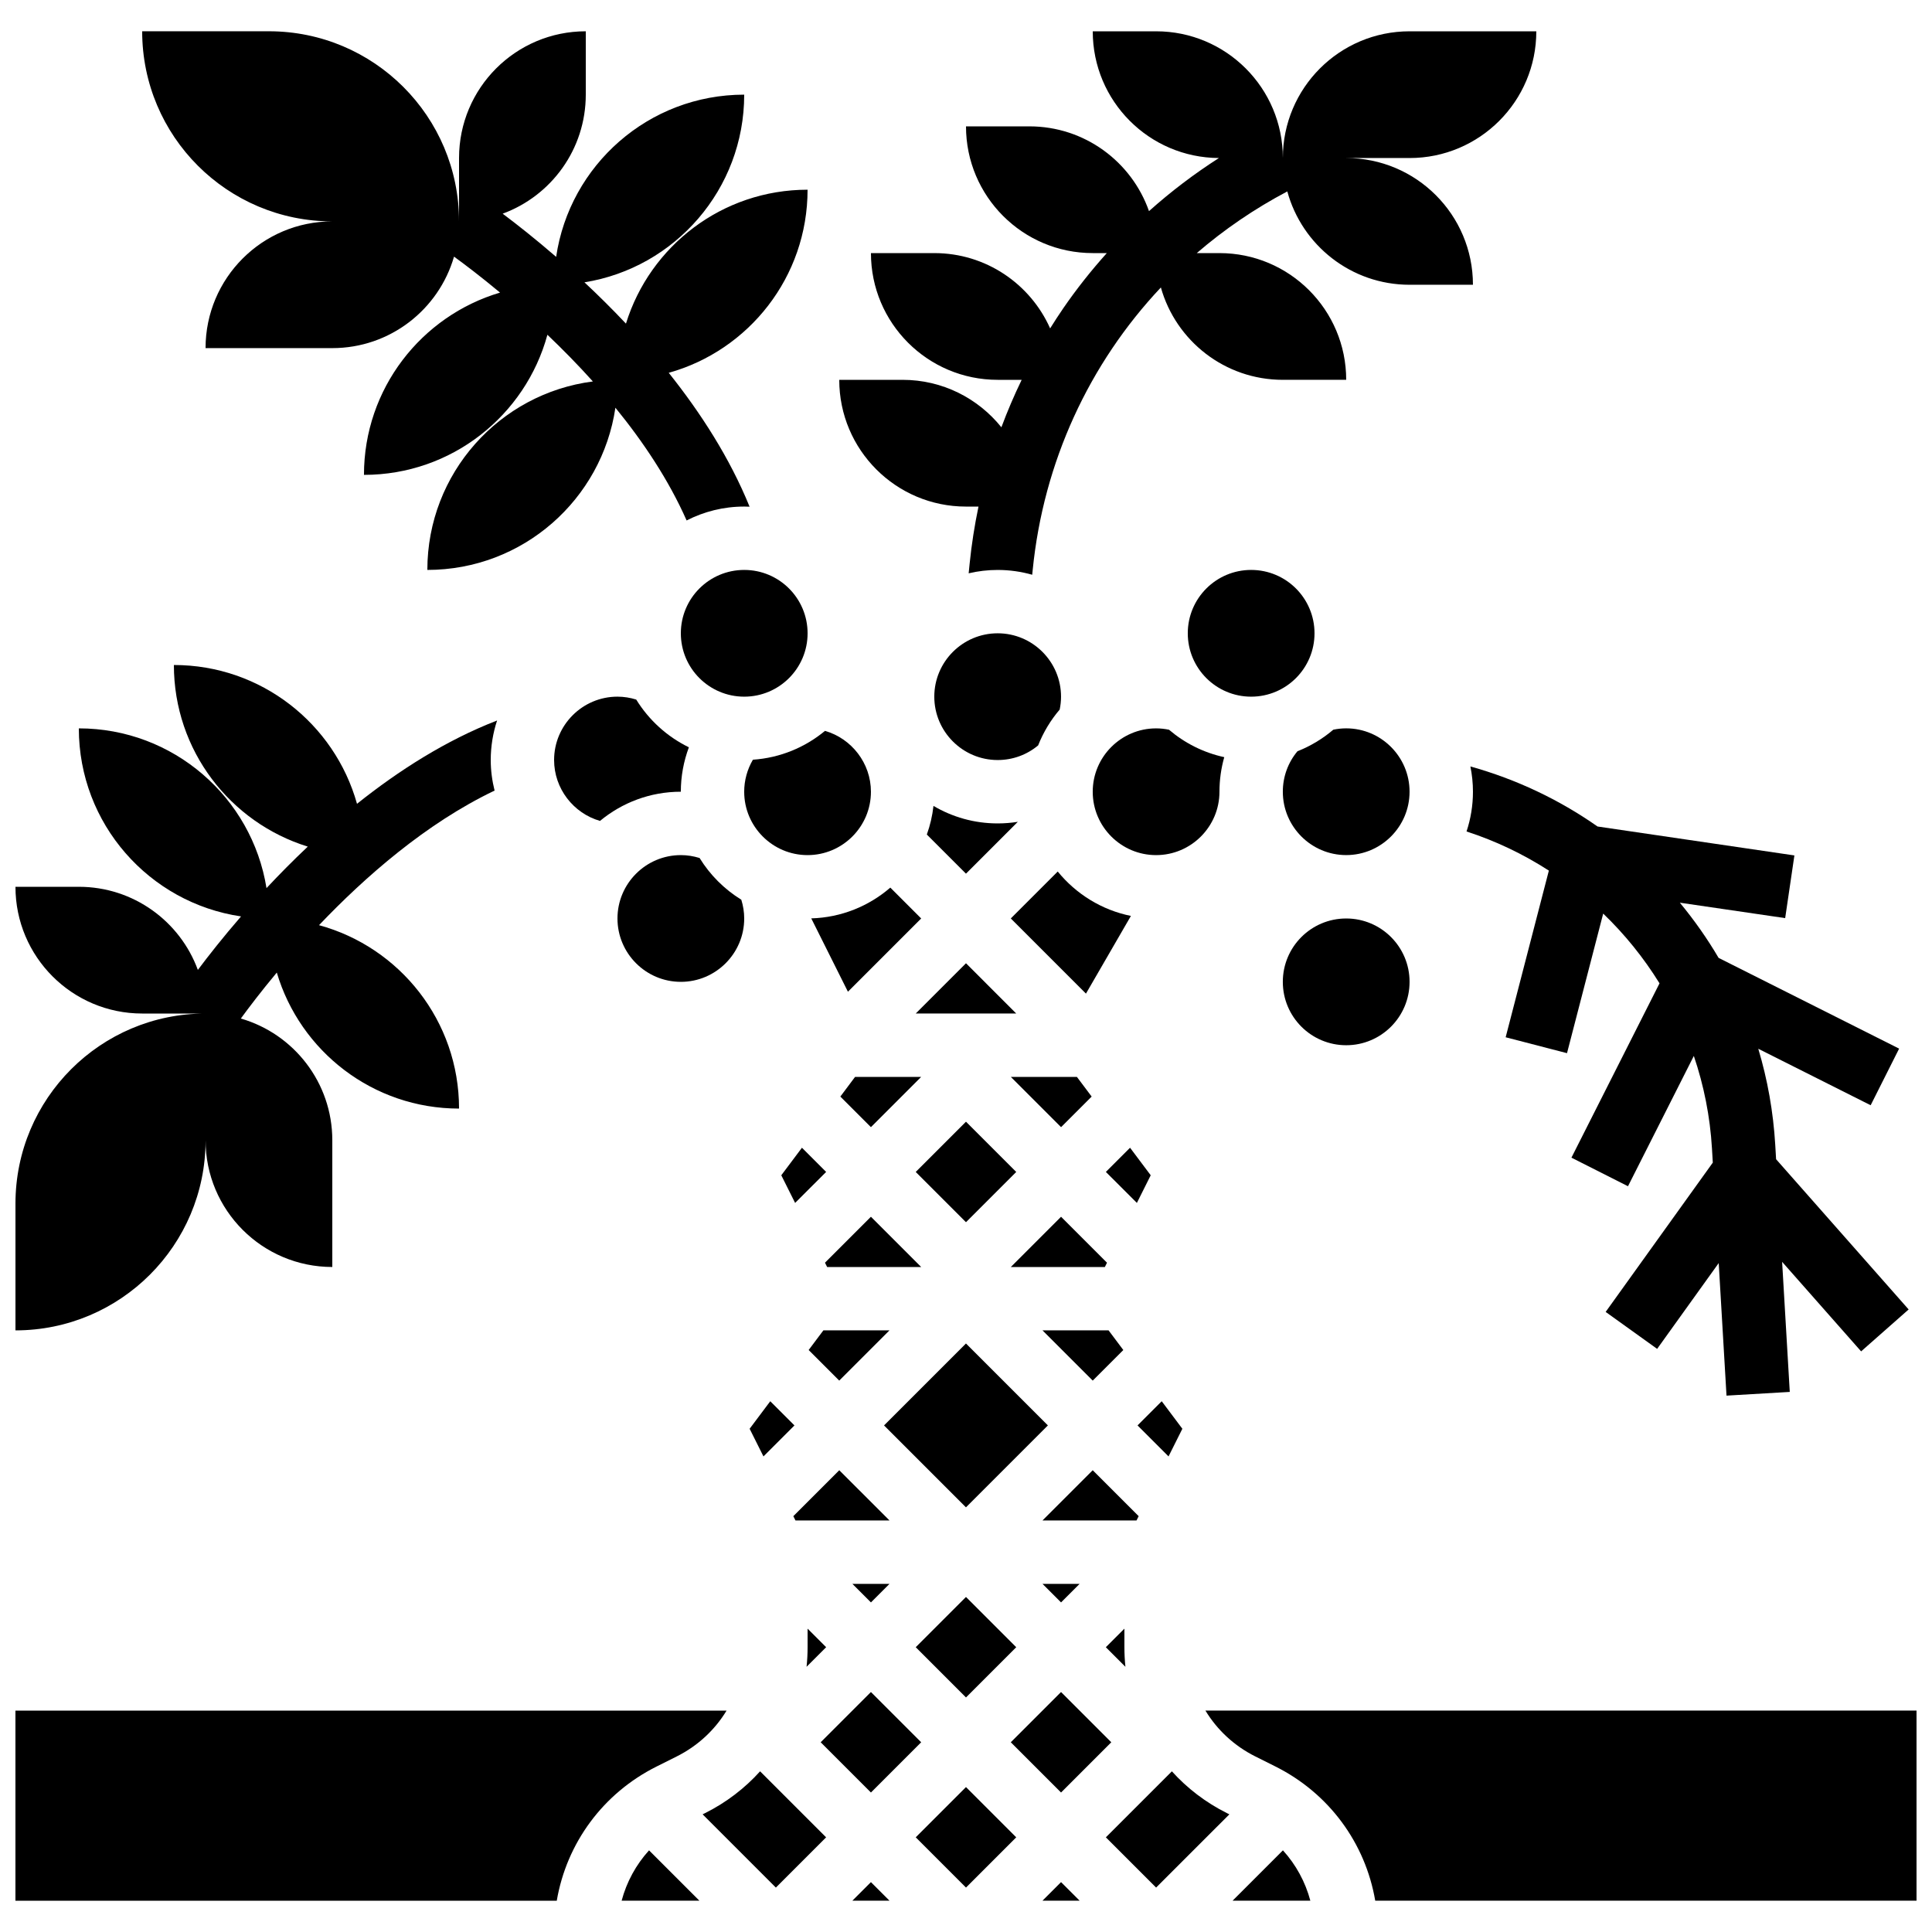
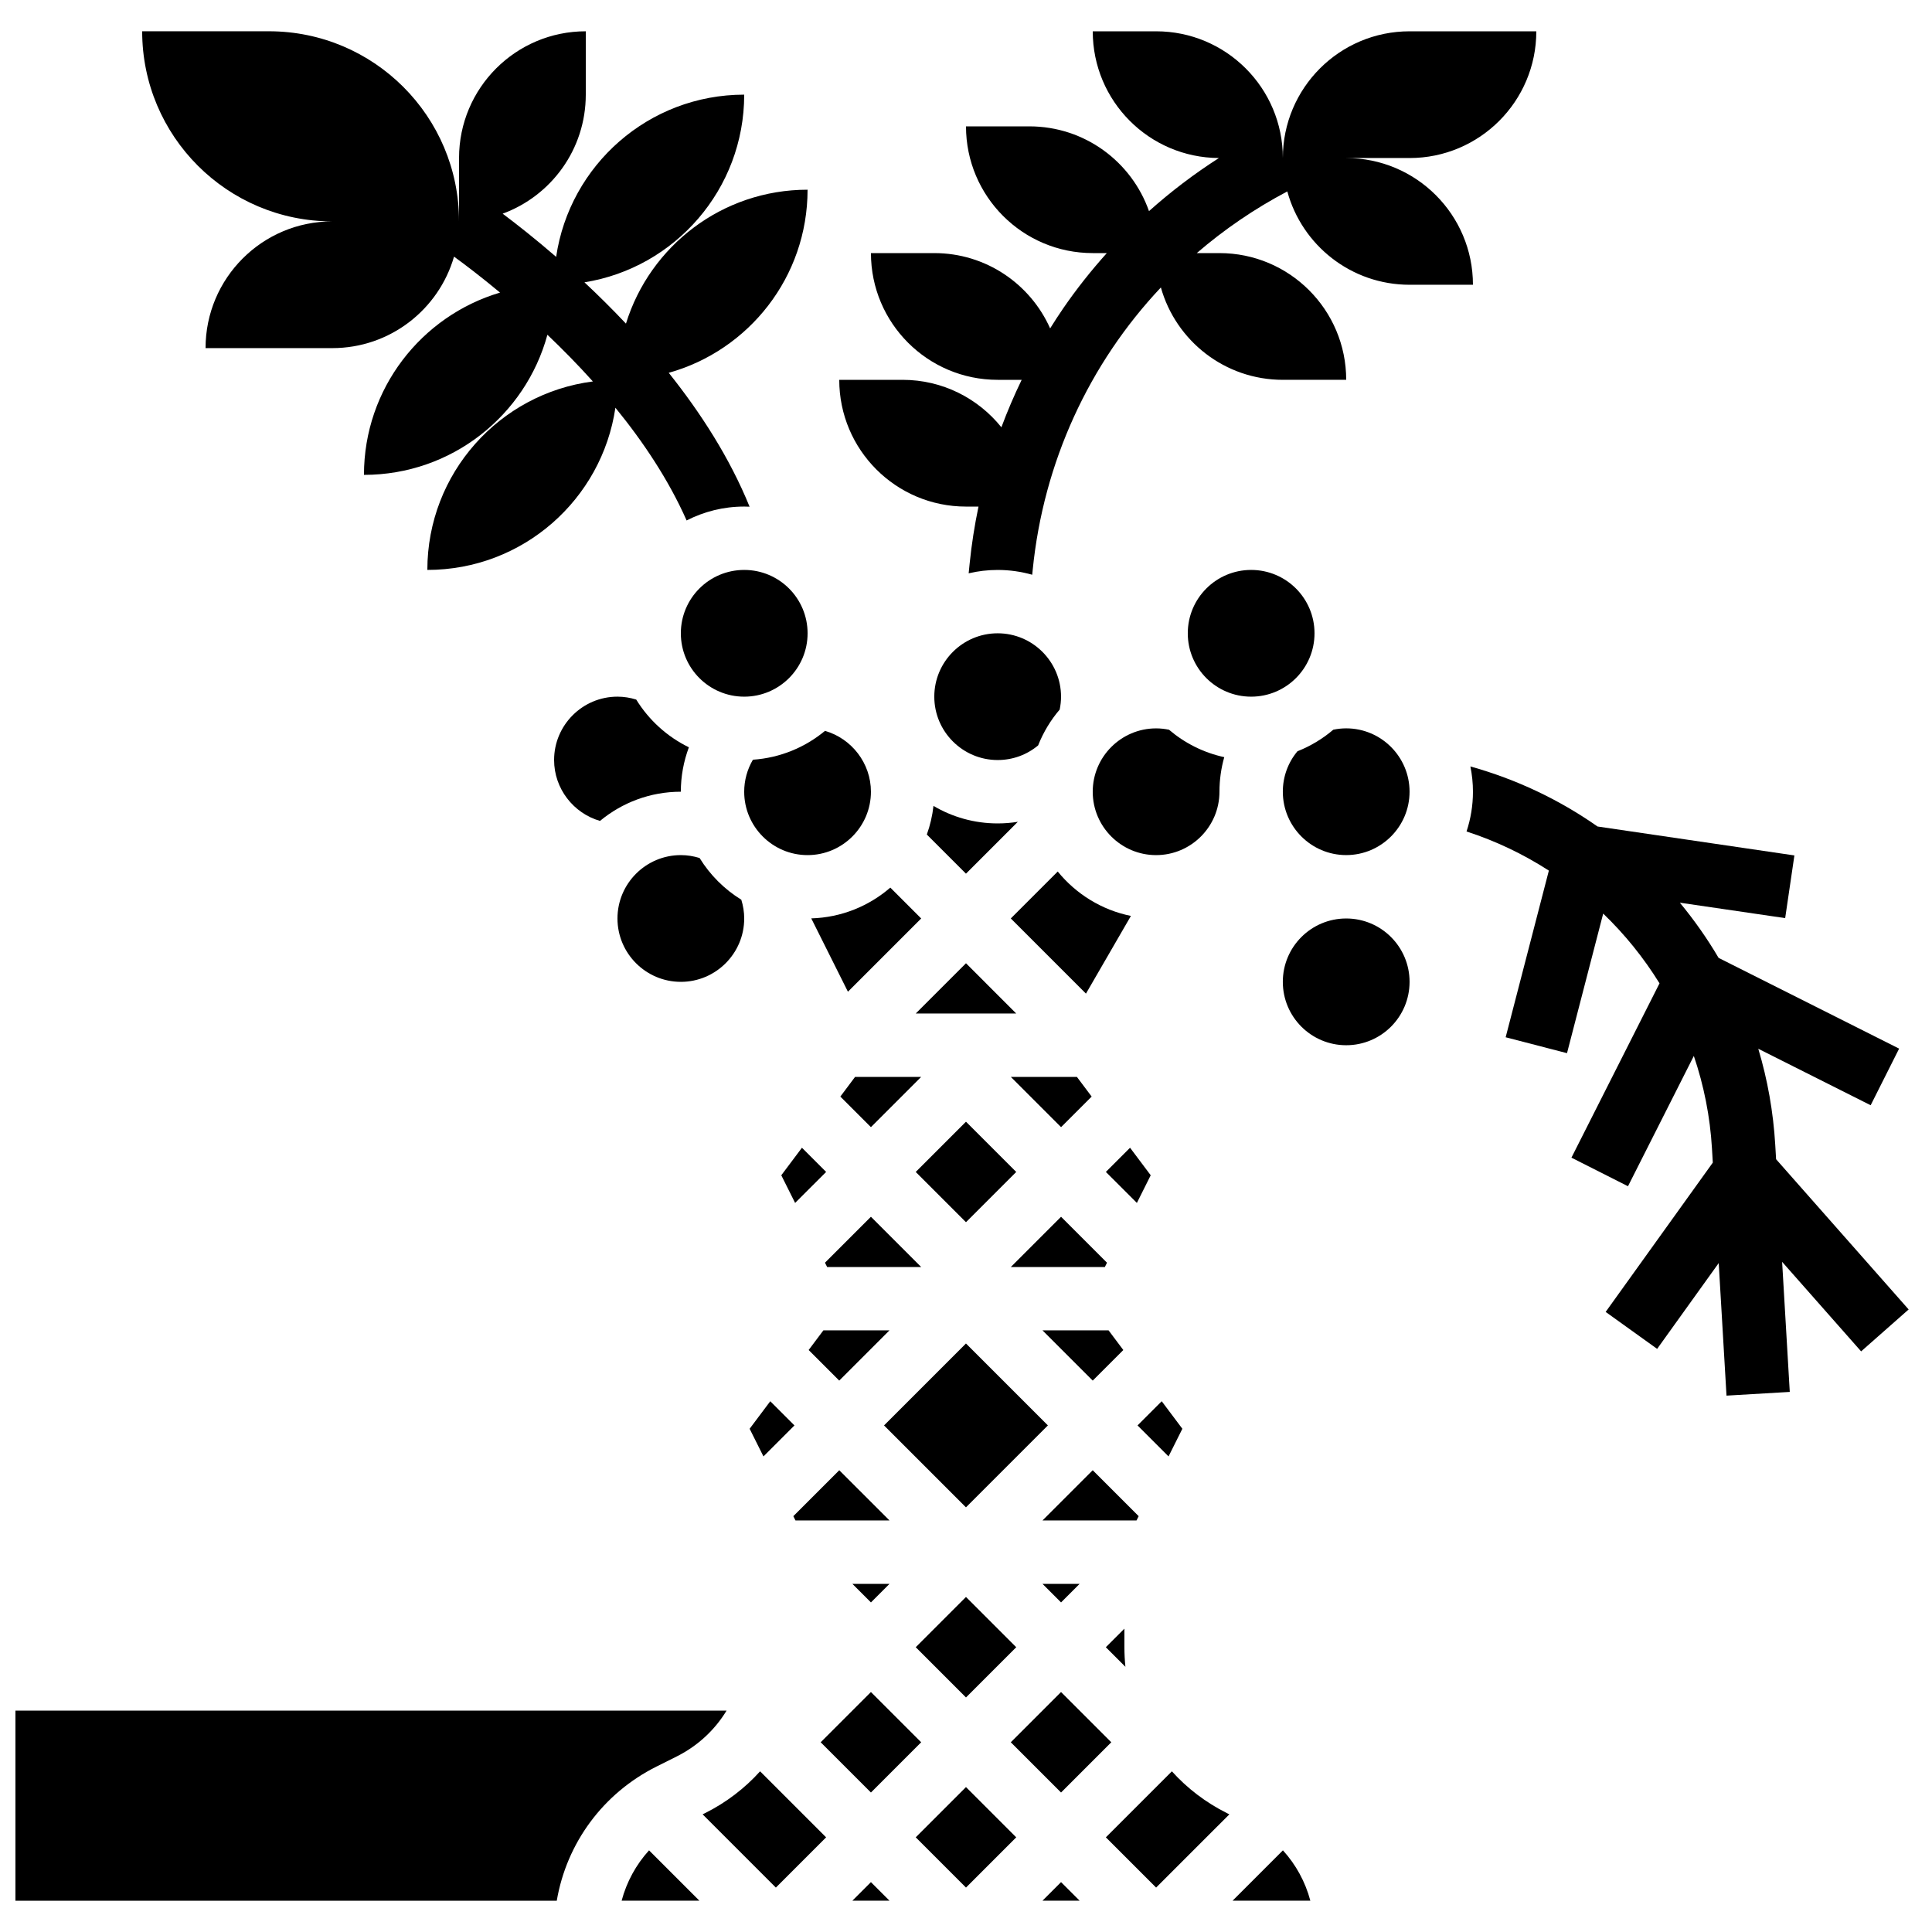
<svg xmlns="http://www.w3.org/2000/svg" width="800px" height="800px" version="1.1" viewBox="144 144 512 512">
  <defs>
    <clipPath id="c">
      <path d="m148.09 597h188.91v51h-188.91z" />
    </clipPath>
    <clipPath id="b">
-       <path d="m463 597h188.9v51h-188.9z" />
-     </clipPath>
+       </clipPath>
    <clipPath id="a">
      <path d="m148.09 320h127.91v177h-127.91z" />
    </clipPath>
  </defs>
  <path d="m617.09 387.31 2.445-16.613-52.172-7.668c-10.184-7.141-21.52-12.512-33.695-15.914 0.441 2.168 0.68 4.406 0.68 6.699 0 3.68-0.602 7.219-1.699 10.535 7.781 2.523 15.098 6.035 21.816 10.367l-11.449 44.168 16.258 4.215 9.59-36.992c5.723 5.508 10.742 11.723 14.926 18.484l-23.344 46.199 14.988 7.574 17.449-34.531c2.656 7.812 4.309 16.051 4.809 24.551l0.219 3.719-28.395 39.566 13.645 9.793 16.316-22.738 2.066 35.129 16.766-0.984-2.027-34.473 20.938 23.727 12.594-11.109-35.129-39.812-0.223-3.797c-0.516-8.746-2.039-17.277-4.496-25.477l29.781 14.969 7.543-15.004-47.84-24.047c-3-5.102-6.43-9.988-10.273-14.629z" />
  <path d="m363.2 479.77h24.922l-13.316-13.316-12.176 12.176z" />
  <path d="m366.7 434.6 8.105 8.105 13.316-13.316h-17.516z" />
  <path d="m413.31 412.59-13.312-13.316-13.316 13.316z" />
  <path d="m351.05 455.46 3.664 7.328 8.219-8.215-6.41-6.41z" />
  <path d="m361.49 605.72 13.316-13.316 13.316 13.316-13.316 13.316z" />
  <path d="m411.88 429.39 13.312 13.316 8.109-8.105-3.91-5.211z" />
  <path d="m342.66 522.64 3.664 7.328 8.215-8.215-6.41-6.41z" />
-   <path d="m358.02 575.61v4.918c0 1.746-0.09 3.477-0.27 5.188l5.188-5.188z" />
  <path d="m379.73 546.94-13.316-13.312-12.172 12.172 0.57 1.141z" />
  <path d="m374.81 568.66 4.918-4.918h-9.836z" />
  <path d="m386.68 454.58 13.316-13.316 13.316 13.316-13.316 13.316z" />
  <path d="m411.88 479.77h24.918l0.57-1.141-12.176-12.176z" />
  <path d="m378.28 521.75 21.711-21.711 21.711 21.711-21.711 21.711z" />
  <path d="m492.36 311.83c0 9.273-7.519 16.793-16.793 16.793-9.273 0-16.793-7.519-16.793-16.793 0-9.273 7.519-16.793 16.793-16.793 9.273 0 16.793 7.519 16.793 16.793" />
  <path d="m500.76 337.02c-1.16 0-2.305 0.125-3.422 0.359-2.805 2.394-6.008 4.332-9.492 5.707-2.516 3.008-3.883 6.758-3.883 10.727 0 9.258 7.535 16.793 16.793 16.793 9.258 0 16.793-7.535 16.793-16.793 0.004-9.262-7.531-16.793-16.789-16.793z" />
  <path d="m517.55 404.2c0 9.277-7.519 16.797-16.793 16.797-9.277 0-16.797-7.519-16.797-16.797 0-9.273 7.519-16.793 16.797-16.793 9.273 0 16.793 7.519 16.793 16.793" />
  <path d="m467.17 353.82c0-3.144 0.438-6.223 1.27-9.164-5.5-1.195-10.5-3.738-14.641-7.269-1.117-0.234-2.262-0.359-3.422-0.359-9.258 0-16.793 7.535-16.793 16.793 0 9.258 7.535 16.793 16.793 16.793 9.262 0 16.793-7.535 16.793-16.793z" />
  <path d="m448.95 455.46-5.473-7.297-6.41 6.41 8.219 8.215z" />
  <path d="m441.69 501.77-3.906-5.211h-17.516l13.316 13.316z" />
  <path d="m358.3 501.77 8.105 8.105 13.316-13.316h-17.516z" />
  <path d="m386.68 580.53 13.316-13.316 13.316 13.316-13.316 13.316z" />
  <path d="m389.62 365.16 10.371 10.371 13.742-13.742c-1.75 0.281-3.535 0.426-5.344 0.426-6.203 0-12.016-1.695-17.008-4.641-0.293 2.633-0.891 5.172-1.762 7.586z" />
  <path d="m369.89 647.7h9.836l-4.918-4.918z" />
  <path d="m330.84 624.5-0.637 0.316 19.41 19.414 13.316-13.316-17.496-17.496c-4.043 4.484-8.957 8.266-14.594 11.082z" />
  <path d="m386.68 630.91 13.316-13.316 13.316 13.316-13.316 13.316z" />
  <path d="m411.87 605.72 13.316-13.316 13.316 13.316-13.316 13.316z" />
  <g clip-path="url(#c)">
    <path d="m323.33 609.48c5.602-2.801 10.121-7.043 13.219-12.152h-188.46v50.383h143.46c2.606-15.273 12.25-28.465 26.461-35.57z" />
  </g>
  <g clip-path="url(#b)">
    <path d="m463.45 597.32c3.098 5.109 7.613 9.352 13.219 12.152l5.32 2.66c14.211 7.106 23.852 20.297 26.461 35.57l143.45-0.004v-50.383z" />
  </g>
  <path d="m470.65 647.7h20.605c-1.328-4.988-3.82-9.551-7.266-13.34z" />
  <path d="m420.27 647.7h9.84l-4.922-4.918z" />
  <path d="m326.56 342.04c-5.766-2.809-10.609-7.219-13.953-12.648-1.602-0.496-3.262-0.77-4.973-0.77-9.258 0-16.793 7.535-16.793 16.793 0 7.578 5.129 14.109 12.164 16.137 5.82-4.828 13.285-7.738 21.422-7.738 0-4.062 0.738-8.043 2.133-11.773z" />
  <path d="m454.56 613.42-17.496 17.492 13.316 13.316 19.414-19.41-0.637-0.316c-5.637-2.82-10.551-6.602-14.598-11.082z" />
  <path d="m308.74 647.7h20.605l-13.34-13.34c-3.445 3.793-5.938 8.352-7.266 13.34z" />
  <path d="m424.31 374.96-12.438 12.438 19.918 19.922 11.914-20.59c-7.769-1.57-14.57-5.836-19.395-11.77z" />
  <path d="m457.34 522.64-5.473-7.297-6.41 6.41 8.215 8.215z" />
  <path d="m324.43 404.2c9.258 0 16.793-7.535 16.793-16.793 0-1.711-0.273-3.371-0.77-4.973-4.492-2.766-8.285-6.562-11.055-11.055-1.594-0.492-3.254-0.766-4.969-0.766-9.258 0-16.793 7.535-16.793 16.793 0 9.262 7.535 16.793 16.793 16.793z" />
  <path d="m441.98 580.53v-4.918l-4.922 4.918 5.188 5.188c-0.176-1.711-0.266-3.441-0.266-5.188z" />
  <path d="m430.11 563.74h-9.84l4.918 4.918z" />
  <path d="m445.76 545.8-12.176-12.172-13.316 13.312h24.922z" />
  <path d="m358.02 311.83c0 9.273-7.519 16.793-16.793 16.793-9.277 0-16.797-7.519-16.797-16.793 0-9.273 7.519-16.793 16.797-16.793 9.273 0 16.793 7.519 16.793 16.793" />
  <path d="m341.22 353.82c0 9.258 7.535 16.793 16.793 16.793s16.793-7.535 16.793-16.793c0-7.578-5.133-14.105-12.172-16.133-5.262 4.367-11.871 7.152-19.102 7.644-1.5 2.559-2.312 5.477-2.312 8.488z" />
  <path d="m358.99 387.38 9.719 19.438 19.414-19.414-8.18-8.18c-5.66 4.891-12.957 7.926-20.953 8.156z" />
  <path d="m408.39 311.83c-9.258 0-16.793 7.535-16.793 16.793s7.535 16.793 16.793 16.793c3.969 0 7.723-1.367 10.73-3.879 1.375-3.484 3.312-6.688 5.707-9.492 0.23-1.121 0.359-2.266 0.359-3.422-0.004-9.258-7.535-16.793-16.797-16.793z" />
  <path d="m400 278.25h3.312c-1.043 4.988-1.836 10.031-2.348 15.117l-0.258 2.566c2.473-0.582 5.043-0.891 7.688-0.891 3.172 0 6.238 0.449 9.152 1.273l0.129-1.281c2.859-28.598 14.969-54.68 33.969-74.852 3.969 14.125 16.934 24.477 32.32 24.477h16.793c0-18.551-15.039-33.586-33.586-33.586h-6.012c7.258-6.258 15.289-11.75 23.992-16.344 3.883 14.254 16.914 24.738 32.402 24.738h16.793c0-18.551-15.039-33.586-33.586-33.586h16.793c18.551 0 33.586-15.039 33.586-33.586h-33.586c-18.551 0-33.586 15.039-33.586 33.586 0-18.551-15.039-33.586-33.586-33.586h-16.793c0 18.5 14.957 33.504 33.438 33.582-6.547 4.188-12.746 8.898-18.531 14.074-4.594-13.086-17.051-22.465-31.703-22.465h-16.793c0 18.551 15.039 33.586 33.586 33.586h3.734c-4.144 4.606-8.004 9.48-11.527 14.598-1.211 1.758-2.367 3.547-3.496 5.356-5.231-11.754-17-19.953-30.695-19.953h-16.793c0 18.551 15.039 33.586 33.586 33.586h6.359c-1.988 4.106-3.781 8.301-5.375 12.574-6.156-7.656-15.582-12.574-26.176-12.574h-16.793c0 18.551 15.039 33.59 33.59 33.59z" />
  <path d="m232.06 202.67c-18.551 0-33.586 15.039-33.586 33.586h33.586c15.309 0 28.215-10.242 32.262-24.246 2.766 2.012 7.066 5.258 12.195 9.531-20.848 6.176-36.062 25.457-36.062 48.305 23.238 0 42.793-15.734 48.613-37.129 3.953 3.762 8.035 7.906 12.051 12.371-24.746 3.195-43.867 24.332-43.867 49.949 25.312 0 46.258-18.668 49.836-42.988 7.375 9.047 14.125 19.141 18.871 29.879 4.582-2.348 9.77-3.684 15.262-3.684 0.48 0 0.953 0.016 1.426 0.035-5.242-12.902-12.961-24.875-21.426-35.48 21.223-5.93 36.793-25.41 36.793-48.523-22.641 0-41.777 14.938-48.129 35.488-3.711-3.938-7.422-7.598-11-10.945 23.996-3.852 42.336-24.648 42.336-49.734-25.312 0-46.262 18.672-49.836 42.988-5.551-4.805-10.477-8.672-14.176-11.445 12.852-4.711 22.027-17.055 22.027-31.543v-16.793c-18.551 0-33.586 15.039-33.586 33.586v16.793c0-27.824-22.555-50.383-50.383-50.383l-33.59 0.004c0 27.824 22.559 50.379 50.383 50.379z" />
  <g clip-path="url(#a)">
-     <path d="m198.48 446.18c0 18.551 15.039 33.586 33.586 33.586v-33.586c0-15.305-10.242-28.211-24.242-32.258 2.012-2.762 5.258-7.055 9.531-12.184 6.176 20.84 25.457 36.047 48.297 36.047 0-23.23-15.727-42.781-37.109-48.605 12.195-12.805 28.391-27.012 46.527-35.668-0.652-2.613-1.02-5.32-1.02-8.094 0-3.66 0.598-7.18 1.684-10.48-13.531 5.242-26.07 13.254-37.125 22.078-5.934-21.219-25.414-36.785-48.527-36.785 0 22.637 14.938 41.773 35.484 48.129-3.938 3.711-7.594 7.422-10.941 11-3.852-24-24.648-42.336-49.734-42.336 0 25.312 18.668 46.258 42.988 49.836-4.805 5.547-8.672 10.477-11.445 14.176-4.711-12.855-17.055-22.027-31.543-22.027h-16.793c0 18.551 15.039 33.586 33.586 33.586h16.789c-27.82 0.004-50.375 22.559-50.375 50.383v33.586c27.824 0 50.383-22.555 50.383-50.383z" />
-   </g>
+     </g>
</svg>